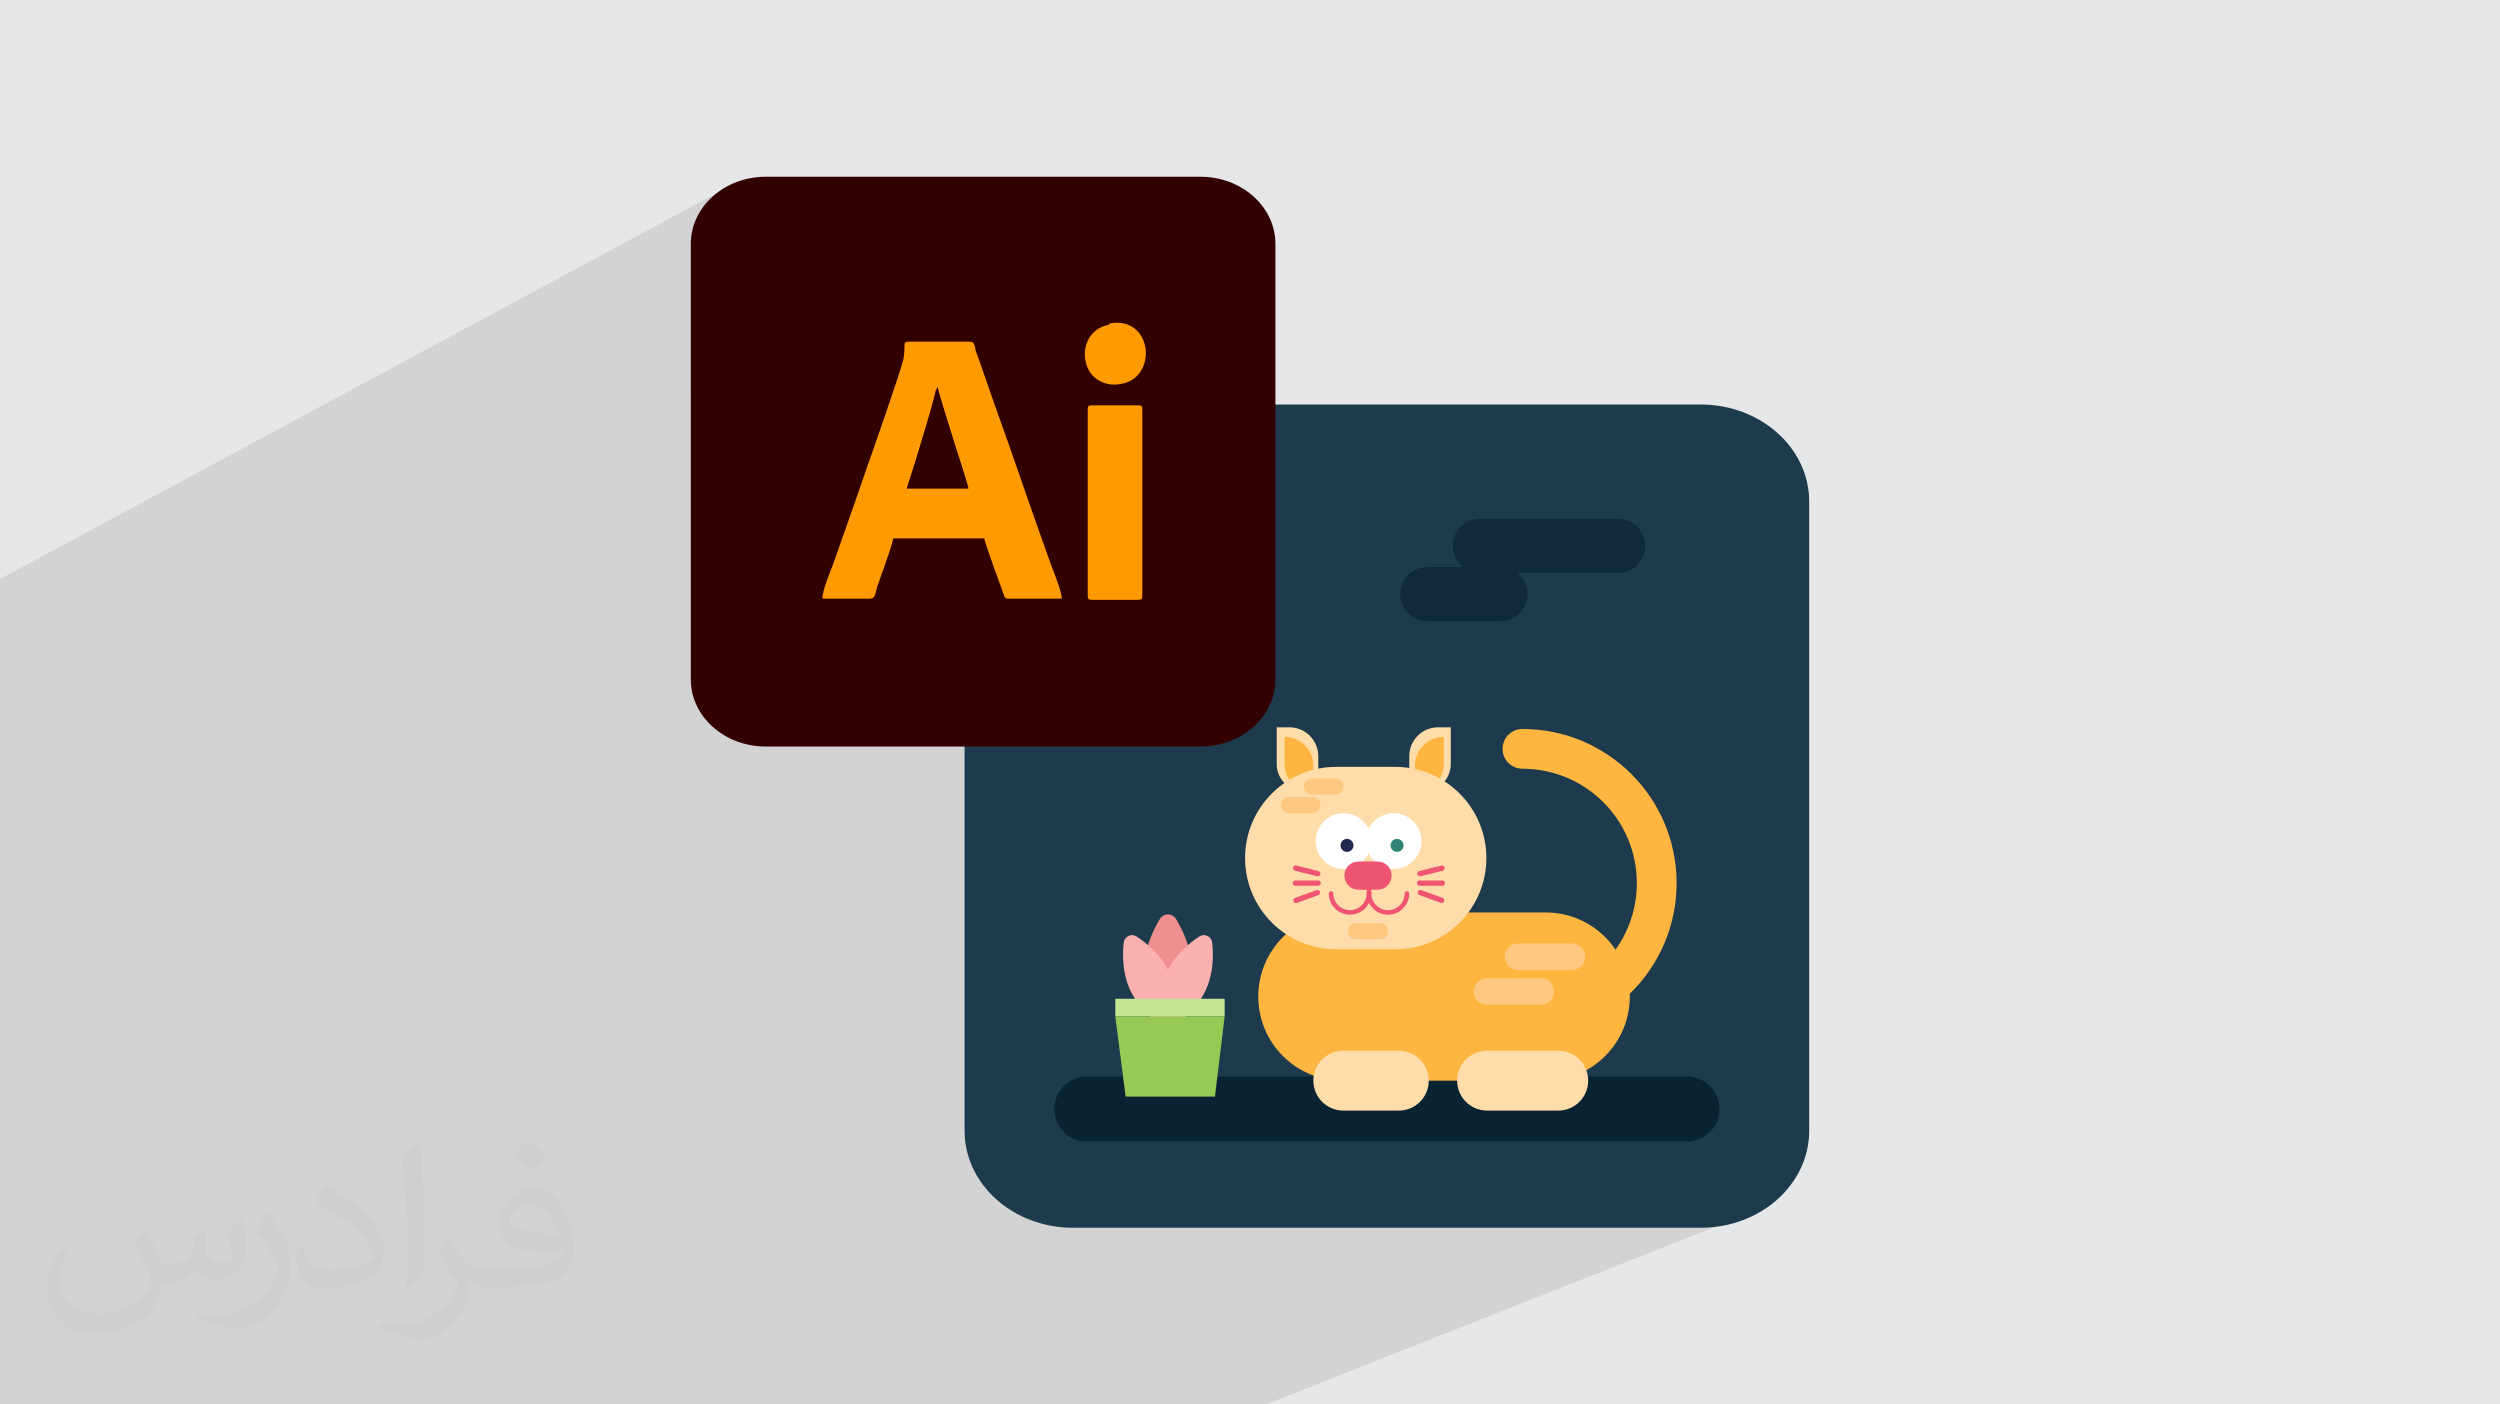
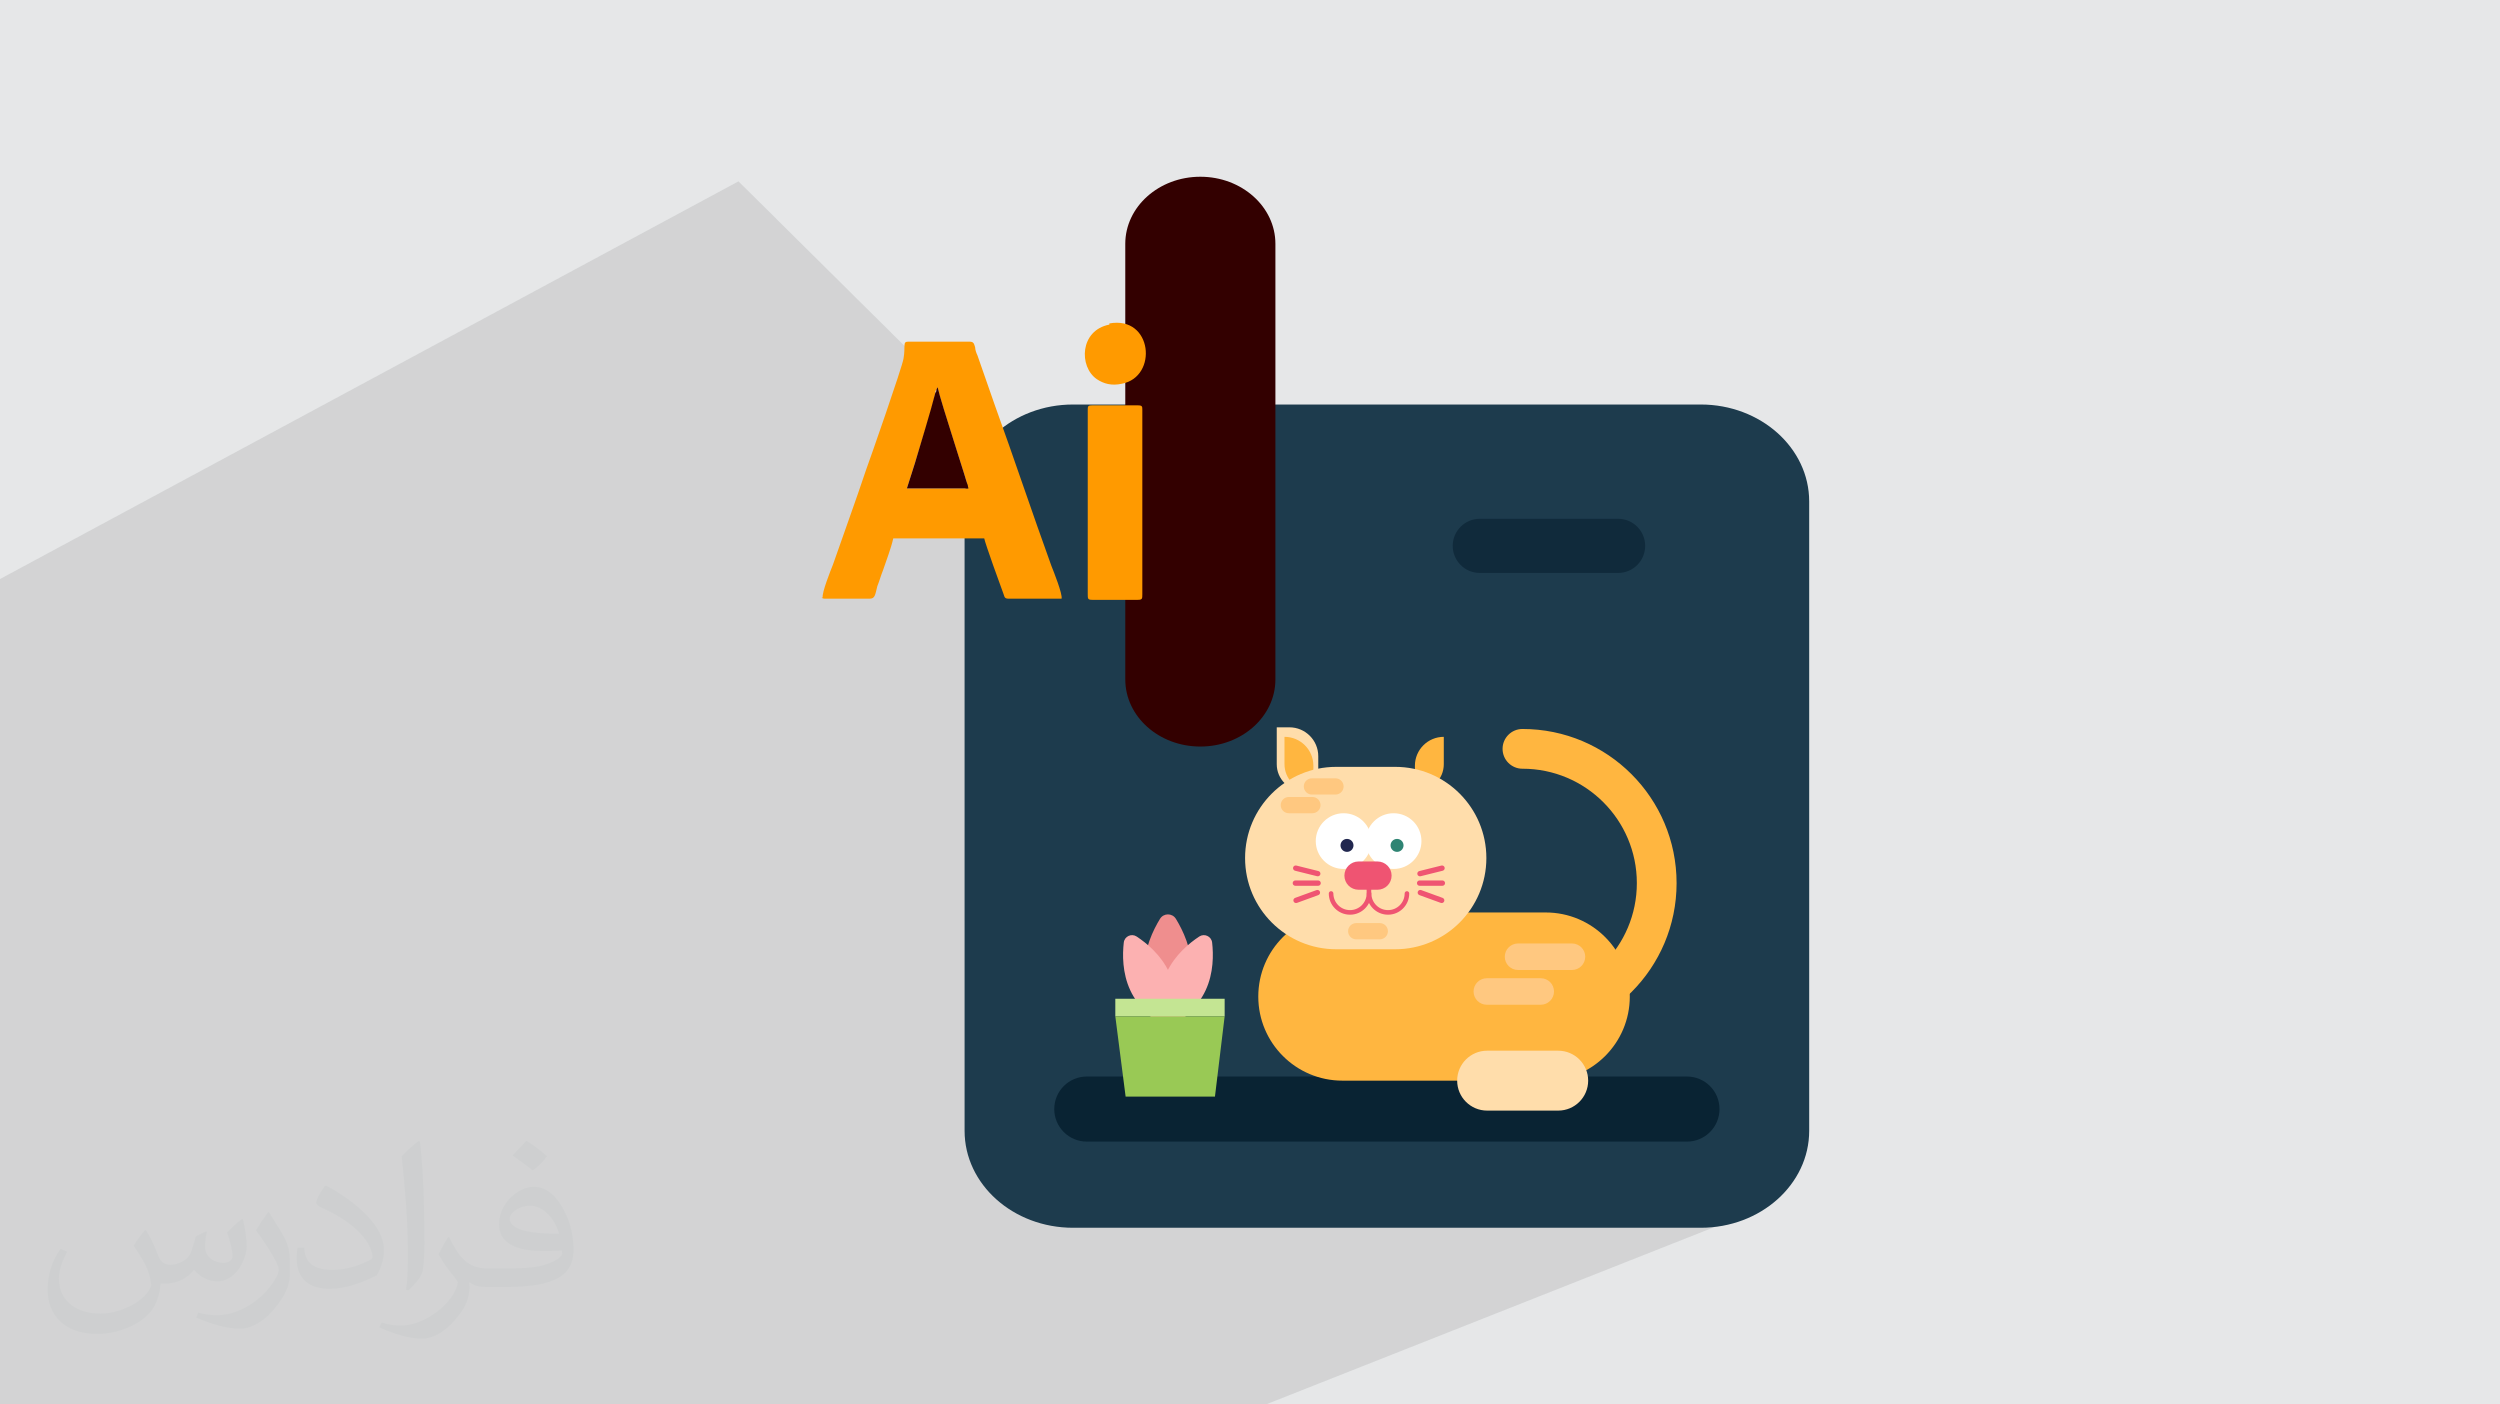
<svg xmlns="http://www.w3.org/2000/svg" xml:space="preserve" width="94.192mm" height="52.917mm" version="1.0" style="shape-rendering:geometricPrecision; text-rendering:geometricPrecision; image-rendering:optimizeQuality; fill-rule:evenodd; clip-rule:evenodd" viewBox="0 0 9404.92 5283.66">
  <defs>
    <style type="text/css">
   
    .fil3 {fill:#1D3B4D}
    .fil18 {fill:#330000}
    .fil19 {fill:#FF9A00}
    .fil4 {fill:#092333;fill-rule:nonzero}
    .fil16 {fill:#102A3B;fill-rule:nonzero}
    .fil17 {fill:#1D3B4D;fill-rule:nonzero}
    .fil8 {fill:#21274F;fill-rule:nonzero}
    .fil9 {fill:#2F8473;fill-rule:nonzero}
    .fil15 {fill:#99C955;fill-rule:nonzero}
    .fil14 {fill:#C4E593;fill-rule:nonzero}
    .fil10 {fill:#EF5472;fill-rule:nonzero}
    .fil12 {fill:#EF8E8E;fill-rule:nonzero}
    .fil13 {fill:#FCB1B1;fill-rule:nonzero}
    .fil5 {fill:#FFB640;fill-rule:nonzero}
    .fil11 {fill:#FFC880;fill-rule:nonzero}
    .fil6 {fill:#FFDDAB;fill-rule:nonzero}
    .fil7 {fill:white;fill-rule:nonzero}
    .fil1 {fill:#373435;fill-opacity:0.031}
    .fil2 {fill:#2B2A29;fill-opacity:0.102}
    .fil0 {fill:#E6E7E8}
   
  </style>
  </defs>
  <g id="Layer_x0020_1">
    <polygon class="fil0" points="-0,0 9404.92,0 9404.92,5283.66 -0,5283.66 " />
    <path class="fil1" d="M548.54 4627.69c17.95,27.21 29.6,53.36 40.96,82.43 8.45,16.91 12.93,48.09 52.57,48.09 11.61,0 28.28,-3.42 43.06,-11.61 16.63,-8.73 29.32,-21.94 35.94,-42l15.85 -53.36 38.57 -19.02 2.64 2.64c-5.27,20.09 -6.59,39.36 -6.59,54.43 0,44.63 38.57,61.56 69.22,61.56 17.95,0 34.09,-8.73 34.09,-25.11 0,-21.13 -8.98,-57.06 -20.62,-89.29 17.95,-17.95 35.94,-35.94 56.53,-50.47l3.17 1.6c8.98,38.04 14,75.56 14,100.66 0,24.57 -10.83,51.79 -19.81,69.49 -18.49,34.87 -51.25,62.62 -90.87,62.62 -30.1,0 -63.65,-15.07 -86.66,-43.06l-1.32 0c-21.66,26.96 -55.22,51.25 -108.86,51.25l-16.63 0c-2.64,35.41 -10.29,60.49 -21.94,82.95 -31.95,62.34 -126.81,106.47 -216.1,106.47 -124.17,0 -186.51,-71.59 -186.51,-166.96 0,-58.91 19.27,-113.6 48.88,-152.42l24.29 10.04c-18.49,35.41 -30.91,68.68 -30.91,101.45 0,89.29 72.66,131.83 156.4,131.83 77.68,0 173.83,-49.41 191.28,-106.72 -6.59,-62.62 -30.1,-91.93 -66.04,-148.99 10.83,-19.02 24.83,-38.04 42.28,-58.38l3.17 0 0 0 0 0 -0.02 -0.09zm1432.13 -336.04c26.15,16.39 51.79,35.66 76.87,57.85 -14,19.81 -31.45,37.79 -53.11,53.64 -25.11,-20.34 -50.19,-37.79 -75.84,-56.27 17.42,-19.55 34.62,-38.29 52.04,-55.22l0 0 0 0 0 0 0 0 0 0 0.03 0zm13.47 244.11c-42.28,0 -76.87,27.75 -76.87,48.34 0,44.13 84.53,57.85 185.72,57.31 -12.68,-51.79 -57.06,-105.68 -108.86,-105.68l0.01 0.03zm-94.86 236.19c54.96,0 103.04,-1.6 139.74,-10.83 40.96,-10.29 75.56,-30.91 75.56,-45.17 0,-3.7 0,-8.19 -1.32,-11.89 -22.98,2.11 -49.41,2.11 -72.38,2.11 -74.49,0 -131.55,-16.91 -154.02,-58.66 -5.55,-11.61 -9.51,-24.57 -9.51,-39.36 0,-40.43 17.42,-79.79 48.09,-107 25.61,-22.45 53.89,-36.44 82.67,-36.44 52.04,0 93.51,41.75 122.57,107.54 15.85,35.94 26.68,77.4 26.68,129.72 0,34.87 -9.51,64.19 -31.17,85.85 -40.43,39.11 -114.92,53.89 -229.04,53.89l-51.79 0 0 0 -13.47 0c-28.28,0 -48.62,-5.02 -64.72,-17.42l-2.64 0c0.79,6.59 1.32,12.93 1.32,19.02 0,25.61 -8.45,58.38 -25.61,84.53 -50.72,75.3 -105.68,108.04 -153.24,108.04 -48.09,0 -107,-18.49 -160.11,-42.54l9.51 -18.49c17.17,7.13 40.96,11.89 73.7,11.89 85.85,0 198.66,-82.43 212.66,-163 -3.17,-6.59 -8.98,-15.32 -17.17,-24.57 -25.11,-29.85 -40.96,-54.68 -55.75,-80.83 12.68,-25.11 24.29,-45.17 35.13,-63.4l4.49 -0.53c36.72,74.77 69.99,117.55 144.23,117.55l11.61 0 0 0 53.89 0 0 0 0 0 0 0 0 0 0 0 0.09 0.01zm-371.98 79c6.34,-34.34 6.87,-72.91 6.87,-108.86l0 -53.36c0,-99.6 -12.68,-244.36 -22.98,-338.68 17.95,-19.27 43.06,-42 62.87,-57.31l5.81 1.6c13.47,118.62 16.63,256 16.63,383.06 0,33.3 -1.32,65.79 -4.49,89.55 -1.85,30.1 -19.27,52.83 -56.53,87.7l-8.19 -3.7zm-382.8 -157.19c1.85,46.77 24.83,83.49 105.15,83.49 49.93,0 92.19,-12.93 138.96,-35.13 8.45,-3.7 12.93,-8.73 12.93,-12.93 0,-29.32 -22.45,-68.15 -60.23,-103.55 -36.72,-33.3 -85.34,-62.62 -130.76,-82.18 -15.6,-6.59 -20.62,-13.47 -20.62,-20.09 0,-13.47 17.95,-41.75 32.77,-62.09l5.02 -0.53c52.04,27.21 110.17,67.64 153.24,112.53 39.11,41.47 63.4,83.49 63.4,129.19 0,33.81 -10.29,65.51 -26.96,95.11 -57.06,28.79 -117.83,50.72 -178.06,50.72 -73.17,0 -123.1,-34.34 -123.1,-114.92 0,-8.73 0,-22.19 3.17,-39.64l25.11 0 0 0 0 0 0 0 0 0 0 0 -0.02 0zm-132.37 -132.9l45.45 73.45c16.63,27.21 32.23,56.81 32.23,103.55l0 59.7c0,48.34 -30.91,100.13 -80.83,151.38 -39.11,34.62 -73.7,49.41 -105.68,49.41 -47.55,0 -101.98,-14.79 -164.85,-41.75l7.13 -18.49c19.81,5.27 42.79,9.77 71.06,9.77 90.36,-0.53 182.8,-66.57 225.08,-147.15 5.02,-9.26 6.87,-17.95 6.87,-24.04 0,-9.26 -5.02,-19.55 -8.98,-28.79 -22.98,-43.31 -48.62,-82.95 -76.87,-119.68 14.79,-23.25 29.6,-45.7 45.7,-67.9l3.7 0.53 0 0 0 0 0 0 0 0 0 0 -0.02 0.01z" />
    <polygon class="fil2" points="6662.04,4532.2 4761.84,5283.66 -0,5283.66 -0,2178.29 2778.17,682.21 " />
    <g id="_1706583288544">
      <path class="fil3" d="M4036.71 1521.75l2361.41 0c225.27,0 407.98,163.31 407.98,364.71l0.03 2367.63c-0.03,201.41 -182.74,364.72 -408.01,364.72l-2361.41 0c-225.25,0 -407.96,-163.31 -407.96,-364.72l-0.05 -2367.63c0.05,-201.4 182.76,-364.71 408.03,-364.71z" />
      <path class="fil4" d="M6346.32 4294.68l-2257.82 0c-67.62,0 -122.43,-54.82 -122.43,-122.43l0 0c0,-67.62 54.82,-122.43 122.43,-122.43l2257.82 0c67.62,0 122.43,54.82 122.43,122.43l0 0c0,67.62 -54.82,122.43 -122.43,122.43z" />
      <path class="fil5" d="M5814.9 4065.36l-764.92 0c-174.73,0 -316.36,-141.64 -316.36,-316.35l0 0c0,-174.72 141.64,-316.35 316.36,-316.35l764.92 0c174.72,0 316.35,141.64 316.35,316.35l0 0c0,174.72 -141.64,316.35 -316.35,316.35z" />
-       <path class="fil6" d="M5357.29 2975.49l-55.72 0 0 -130.68c0,-60.02 48.65,-108.67 108.66,-108.67l47.52 0 0 138.89c0,55.49 -44.97,100.46 -100.46,100.46z" />
      <path class="fil5" d="M5331.05 2975.49l-8.21 0 0 -94.87c0,-60.02 48.65,-108.67 108.67,-108.67l0 0 0 103.07c0,55.49 -44.98,100.46 -100.46,100.46z" />
      <path class="fil6" d="M4903.55 2975.49l55.73 0 0 -130.68c0,-60.02 -48.66,-108.67 -108.67,-108.67l-47.52 0 0 138.89c0,55.49 44.98,100.46 100.46,100.46z" />
      <path class="fil5" d="M4932.67 2975.49l8.21 0 0 -94.87c0,-60.02 -48.66,-108.67 -108.67,-108.67l0 0 0 103.07c0,55.49 44.97,100.46 100.46,100.46z" />
      <path class="fil6" d="M5248.56 3571.09l-221.51 0c-189.48,0 -343.09,-153.61 -343.09,-343.1l0 0c0,-189.48 153.61,-343.09 343.09,-343.09l221.51 0c189.49,0 343.1,153.61 343.1,343.09l0 0c0,189.49 -153.61,343.1 -343.1,343.1z" />
      <path class="fil7" d="M5159.49 3164.17c0,57.89 -46.94,104.83 -104.83,104.83 -57.89,0 -104.82,-46.94 -104.82,-104.83 0,-57.89 46.93,-104.82 104.82,-104.82 57.89,0 104.83,46.93 104.83,104.82z" />
      <path class="fil7" d="M5347.46 3164.17c0,57.89 -46.94,104.83 -104.83,104.83 -57.89,0 -104.82,-46.94 -104.82,-104.83 0,-57.89 46.93,-104.82 104.82,-104.82 57.89,0 104.83,46.93 104.83,104.82z" />
      <path class="fil8" d="M5091.79 3180.34c0,13.48 -10.93,24.41 -24.42,24.41 -13.48,0 -24.41,-10.93 -24.41,-24.41 0,-13.49 10.93,-24.42 24.41,-24.42 13.49,0 24.42,10.93 24.42,24.42z" />
      <path class="fil9" d="M5280.05 3180.34c0,13.48 -10.93,24.41 -24.41,24.41 -13.49,0 -24.42,-10.93 -24.42,-24.41 0,-13.49 10.93,-24.42 24.42,-24.42 13.48,0 24.41,10.93 24.41,24.42z" />
      <path class="fil10" d="M5181.99 3347.17l-71.22 0c-29.37,0 -53.18,-23.8 -53.18,-53.17l0 0c0,-29.37 23.81,-53.18 53.18,-53.18l71.22 0c29.37,0 53.18,23.81 53.18,53.18l0 0c0,29.37 -23.81,53.17 -53.18,53.17z" />
      <path class="fil10" d="M5284.23 3361.24c0,-4.76 3.86,-8.63 8.63,-8.63 4.76,0 8.63,3.86 8.63,8.63 0,22.04 -8.94,42 -23.38,56.44 -14.45,14.45 -34.41,23.38 -56.45,23.38 -22.04,0 -42,-8.94 -56.44,-23.38 -14.45,-14.45 -23.38,-34.41 -23.38,-56.44 0,-4.76 3.86,-8.63 8.63,-8.63 4.76,0 8.63,3.86 8.63,8.63 0,17.28 7.01,32.92 18.33,44.25 11.32,11.32 26.97,18.32 44.24,18.32 17.28,0 32.93,-7 44.25,-18.32 11.32,-11.32 18.33,-26.98 18.33,-44.25z" />
      <path class="fil10" d="M4998.86 3361.24c0,-4.76 3.86,-8.63 8.63,-8.63 4.76,0 8.63,3.86 8.63,8.63 0,17.28 7,32.93 18.32,44.25 11.32,11.32 26.97,18.32 44.25,18.32 17.28,0 32.93,-7 44.25,-18.33 11.32,-11.32 18.32,-26.97 18.32,-44.24l0 -46.93c0,-4.76 3.86,-8.63 8.63,-8.63 4.76,0 8.63,3.86 8.63,8.63l0 46.93c0,22.04 -8.94,42 -23.38,56.44 -14.44,14.45 -34.4,23.38 -56.44,23.38 -22.05,0 -42,-8.94 -56.44,-23.38 -14.45,-14.45 -23.38,-34.4 -23.38,-56.44z" />
      <path class="fil11" d="M4937.22 3059.35l-88.7 0c-16.88,0 -30.57,-13.69 -30.57,-30.57l0 0c0,-16.88 13.69,-30.57 30.57,-30.57l88.7 0c16.88,0 30.57,13.69 30.57,30.57l0 0c0,16.88 -13.69,30.57 -30.57,30.57z" />
      <path class="fil11" d="M5024.08 2989.13l-88.69 0c-16.89,0 -30.58,-13.69 -30.58,-30.57l0 0c0,-16.88 13.69,-30.57 30.58,-30.57l88.69 0c16.88,0 30.57,13.69 30.57,30.57l0 0c0,16.88 -13.69,30.57 -30.57,30.57z" />
      <path class="fil11" d="M5190.73 3533.79l-88.7 0c-16.88,0 -30.57,-13.69 -30.57,-30.57l0 0c0,-16.88 13.69,-30.57 30.57,-30.57l88.7 0c16.88,0 30.57,13.69 30.57,30.57l0 0c0,16.88 -13.69,30.57 -30.57,30.57z" />
      <path class="fil11" d="M5913.71 3649.04l-202.87 0c-27.55,0 -49.87,-22.33 -49.87,-49.86l0 0c0,-27.55 22.33,-49.87 49.87,-49.87l202.87 0c27.55,0 49.87,22.33 49.87,49.87l0 0c0,27.54 -22.33,49.86 -49.87,49.86z" />
      <path class="fil10" d="M4958.68 3312.22c5.56,0 10.06,4.5 10.06,10.06 0,5.56 -4.5,10.06 -10.06,10.06l-85.6 0c-5.56,0 -10.06,-4.5 -10.06,-10.06 0,-5.56 4.5,-10.06 10.06,-10.06l85.6 0z" />
      <path class="fil10" d="M4871.95 3275.67c-5.38,-1.33 -8.68,-6.77 -7.35,-12.15 1.32,-5.38 6.76,-8.68 12.14,-7.35l83.06 20.71c5.39,1.33 8.68,6.77 7.36,12.15 -1.33,5.38 -6.77,8.68 -12.15,7.35l-83.06 -20.71z" />
      <path class="fil10" d="M4952.68 3348.5c5.21,-1.89 10.97,0.8 12.86,6.01 1.89,5.21 -0.81,10.96 -6.01,12.86l-80.45 29.28c-5.21,1.89 -10.96,-0.81 -12.86,-6.01 -1.89,-5.21 0.81,-10.97 6.02,-12.86l80.44 -29.28z" />
      <path class="fil10" d="M5340.59 3332.35c-5.56,0 -10.06,-4.5 -10.06,-10.06 0,-5.56 4.5,-10.06 10.06,-10.06l85.6 0c5.56,0 10.06,4.5 10.06,10.06 0,5.56 -4.5,10.06 -10.06,10.06l-85.6 0z" />
      <path class="fil10" d="M5422.53 3256.17c5.38,-1.33 10.82,1.97 12.14,7.35 1.33,5.38 -1.97,10.82 -7.35,12.15l-83.06 20.71c-5.38,1.33 -10.82,-1.97 -12.15,-7.35 -1.32,-5.38 1.98,-10.82 7.36,-12.15l83.06 -20.71z" />
      <path class="fil10" d="M5339.76 3367.37c-5.21,-1.9 -7.91,-7.65 -6.02,-12.86 1.89,-5.21 7.65,-7.9 12.86,-6.01l80.44 29.28c5.21,1.89 7.91,7.65 6.02,12.86 -1.89,5.2 -7.65,7.9 -12.86,6.01l-80.44 -29.28z" />
      <path class="fil5" d="M5727.37 2891.92c-41.29,0 -74.76,-33.48 -74.76,-74.77 0,-41.29 33.47,-74.76 74.76,-74.76 160.13,0 305.1,64.91 410.04,169.85 104.94,104.94 169.84,249.91 169.84,410.03 0,160.13 -64.9,305.1 -169.84,410.04 -104.94,104.94 -249.91,169.85 -410.04,169.85 -41.29,0 -74.76,-33.48 -74.76,-74.77 0,-41.29 33.47,-74.76 74.76,-74.76 118.85,0 226.45,-48.17 304.32,-126.05 77.88,-77.87 126.05,-185.47 126.05,-304.32 0,-118.85 -48.17,-226.44 -126.05,-304.32 -77.87,-77.87 -185.47,-126.04 -304.32,-126.04z" />
      <path class="fil6" d="M5861.96 4178.04l-267.47 0c-62.24,0 -112.69,-50.45 -112.69,-112.69l0 0c0,-62.24 50.45,-112.68 112.69,-112.68l267.47 0c62.24,0 112.69,50.44 112.69,112.68l0 0c0,62.24 -50.45,112.69 -112.69,112.69z" />
-       <path class="fil6" d="M5262.25 4178.04l-208.71 0c-62.24,0 -112.69,-50.45 -112.69,-112.69l0 0c0,-62.24 50.45,-112.68 112.69,-112.68l208.71 0c62.24,0 112.69,50.44 112.69,112.68l0 0c0,62.24 -50.45,112.69 -112.69,112.69z" />
      <path class="fil12" d="M4483.83 3650.19c0,80.07 -33.92,150.83 -60.12,193.55 -13.68,22.31 -46.13,22.31 -59.81,0 -26.2,-42.72 -60.11,-113.48 -60.11,-193.55 0,-80.06 33.91,-150.82 60.11,-193.54 13.68,-22.32 46.13,-22.32 59.81,0 26.2,42.72 60.12,113.48 60.12,193.54z" />
      <path class="fil13" d="M4398.03 3657.37c30.27,64.91 29.53,135.11 24.43,179.65 -2.66,23.26 -28.97,35.53 -48.5,22.62 -37.38,-24.73 -91.63,-69.29 -121.91,-134.2 -30.27,-64.92 -29.53,-135.12 -24.43,-179.65 2.66,-23.26 28.97,-35.53 48.5,-22.62 37.38,24.72 91.63,69.28 121.91,134.2z" />
      <path class="fil13" d="M4389.58 3657.37c-30.27,64.91 -29.53,135.11 -24.43,179.65 2.66,23.26 28.97,35.53 48.5,22.62 37.38,-24.73 91.63,-69.29 121.91,-134.2 30.27,-64.92 29.53,-135.12 24.43,-179.65 -2.66,-23.26 -28.97,-35.53 -48.5,-22.62 -37.38,24.72 -91.63,69.28 -121.91,134.2z" />
      <polygon class="fil14" points="4607.09,3823.4 4195.77,3823.4 4195.77,3757.27 4607.09,3757.27 " />
      <polygon class="fil15" points="4570.62,4125.34 4234.52,4125.34 4195.77,3823.4 4607.09,3823.4 " />
      <path class="fil11" d="M5796.24 3779.8l-202.88 0c-27.54,0 -49.86,-22.33 -49.86,-49.87l0 0c0,-27.54 22.33,-49.86 49.86,-49.86l202.88 0c27.54,0 49.86,22.33 49.86,49.86l0 0c0,27.55 -22.33,49.87 -49.86,49.87z" />
      <path class="fil16" d="M6087.21 2155.4l-520.26 0c-56.26,0 -101.88,-45.61 -101.88,-101.87l0 0c0,-56.26 45.61,-101.88 101.88,-101.88l520.26 0c56.26,0 101.87,45.61 101.87,101.88l0 0c0,56.25 -45.6,101.87 -101.87,101.87z" />
-       <path class="fil16" d="M5644.68 2336.81l-275.45 0c-56.26,0 -101.88,-45.61 -101.88,-101.87l0 0c0,-56.26 45.61,-101.88 101.88,-101.88l275.45 0c56.25,0 101.87,45.61 101.87,101.88l0 0c0,56.25 -45.61,101.87 -101.87,101.87z" />
      <g>
        <path class="fil17" d="M4678.33 2218.51l-522.73 0c-56.52,0 -102.35,-45.82 -102.35,-102.35l0 0c0,-56.53 45.82,-102.36 102.35,-102.36l522.73 0c56.52,0 102.36,45.82 102.36,102.36l0 0c0,56.52 -45.83,102.35 -102.36,102.35z" />
        <path class="fil17" d="M4555.34 2356.05l-276.76 0c-56.52,0 -102.35,-45.83 -102.35,-102.36l0 0c0,-56.52 45.82,-102.36 102.35,-102.36l276.76 0c56.52,0 102.36,45.83 102.36,102.36l0 0c0,56.52 -45.83,102.36 -102.36,102.36z" />
-         <path class="fil18" d="M2881.18 664.87l1634.47 0c155.91,0 282.38,113.04 282.38,252.44l0.02 1638.75c-0.02,139.4 -126.49,252.44 -282.4,252.44l-1634.47 0c-155.9,0 -282.36,-113.04 -282.36,-252.44l-0.04 -1638.75c0.04,-139.4 126.5,-252.44 282.42,-252.44z" />
+         <path class="fil18" d="M2881.18 664.87l1634.47 0c155.91,0 282.38,113.04 282.38,252.44l0.02 1638.75c-0.02,139.4 -126.49,252.44 -282.4,252.44c-155.9,0 -282.36,-113.04 -282.36,-252.44l-0.04 -1638.75c0.04,-139.4 126.5,-252.44 282.42,-252.44z" />
        <path class="fil19" d="M3441.69 1743.1c21.4,-72.74 64.18,-196.82 77.01,-265.28 0,-4.27 0,-8.56 4.28,-12.83l4.27 -8.56c12.83,64.17 115.54,367.96 115.54,380.8l-231.05 0 29.94 -94.13 0 -0.01zm-350.85 504.89c4.27,4.28 8.56,4.28 17.11,4.28 55.62,0 106.97,0 162.58,0 21.4,0 21.4,-12.84 29.95,-47.06 8.56,-21.4 12.83,-38.51 21.39,-59.9 12.84,-38.51 29.95,-81.29 38.51,-119.81l342.29 0c4.28,21.39 59.9,175.42 72.74,209.65 4.27,12.83 4.27,17.11 21.39,17.11 42.79,0 162.59,0 196.82,0 4.27,-17.11 -29.95,-102.69 -38.51,-124.09 -72.73,-201.1 -141.2,-406.47 -213.93,-607.57l-64.17 -183.99c-4.28,-8.56 -8.56,-21.39 -8.56,-29.94 -4.28,-12.83 -4.28,-21.39 -21.4,-21.39l-231.04 0c-21.4,0 -8.56,17.11 -17.11,64.17 -4.28,29.94 -128.38,385.09 -141.21,419.31 -38.5,115.54 -85.57,243.88 -124.09,355.14 -8.56,21.39 -42.78,106.97 -38.5,124.08l-4.27 0z" />
        <path class="fil19" d="M4092.05 1542l0 693.16c0,17.11 0,21.39 17.1,21.39l171.15 0c17.11,0 17.11,-4.27 17.11,-21.39l0 -693.16c0,-12.83 0,-17.11 -17.11,-17.11l-171.15 0c-17.1,0 -17.1,4.28 -17.1,17.11z" />
        <path class="fil19" d="M4173.35 1221.1c-111.25,21.4 -115.53,158.32 -47.06,205.38 25.67,17.11 55.62,25.67 94.13,17.11 136.92,-25.67 115.53,-256.71 -47.07,-226.77l0 4.27z" />
        <path class="fil18" d="M3411.72 1837.24l231.05 0c0,-12.84 -102.69,-320.91 -115.54,-380.8l-4.27 8.56c0,4.27 0,8.56 -4.28,12.83 -17.11,68.46 -55.62,192.54 -77,265.28l-29.95 94.12 0 0.02z" />
      </g>
    </g>
  </g>
</svg>